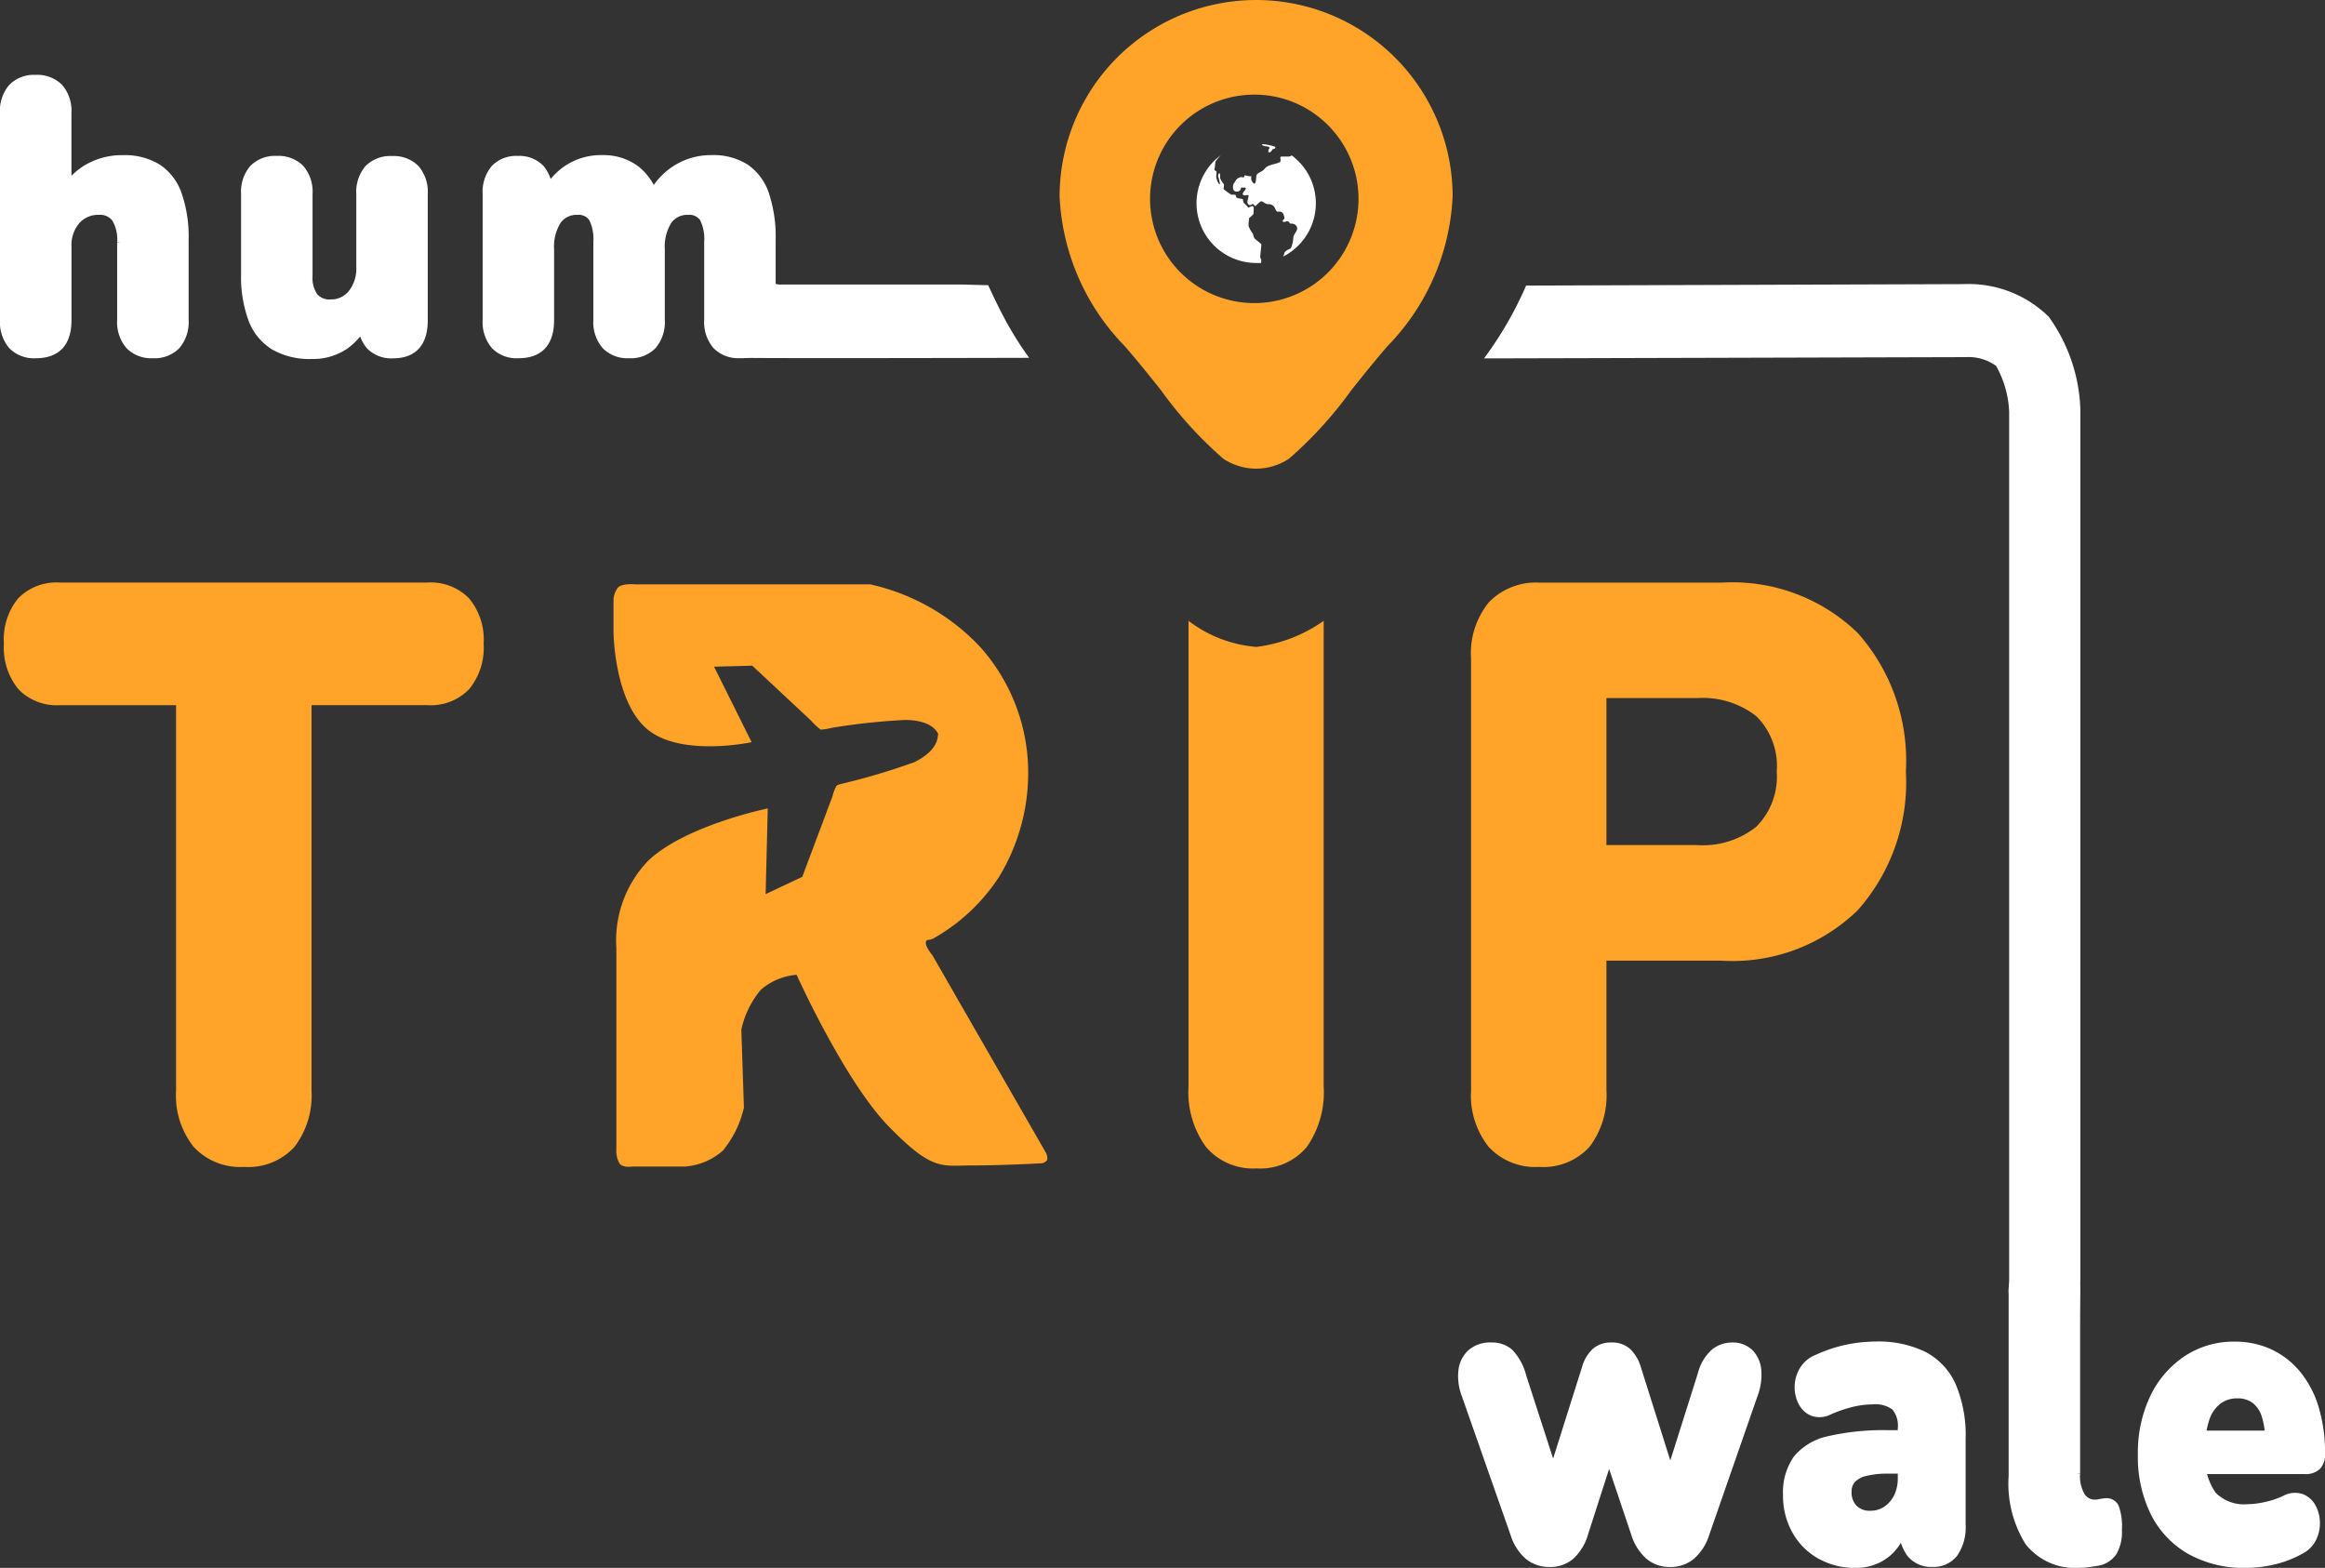
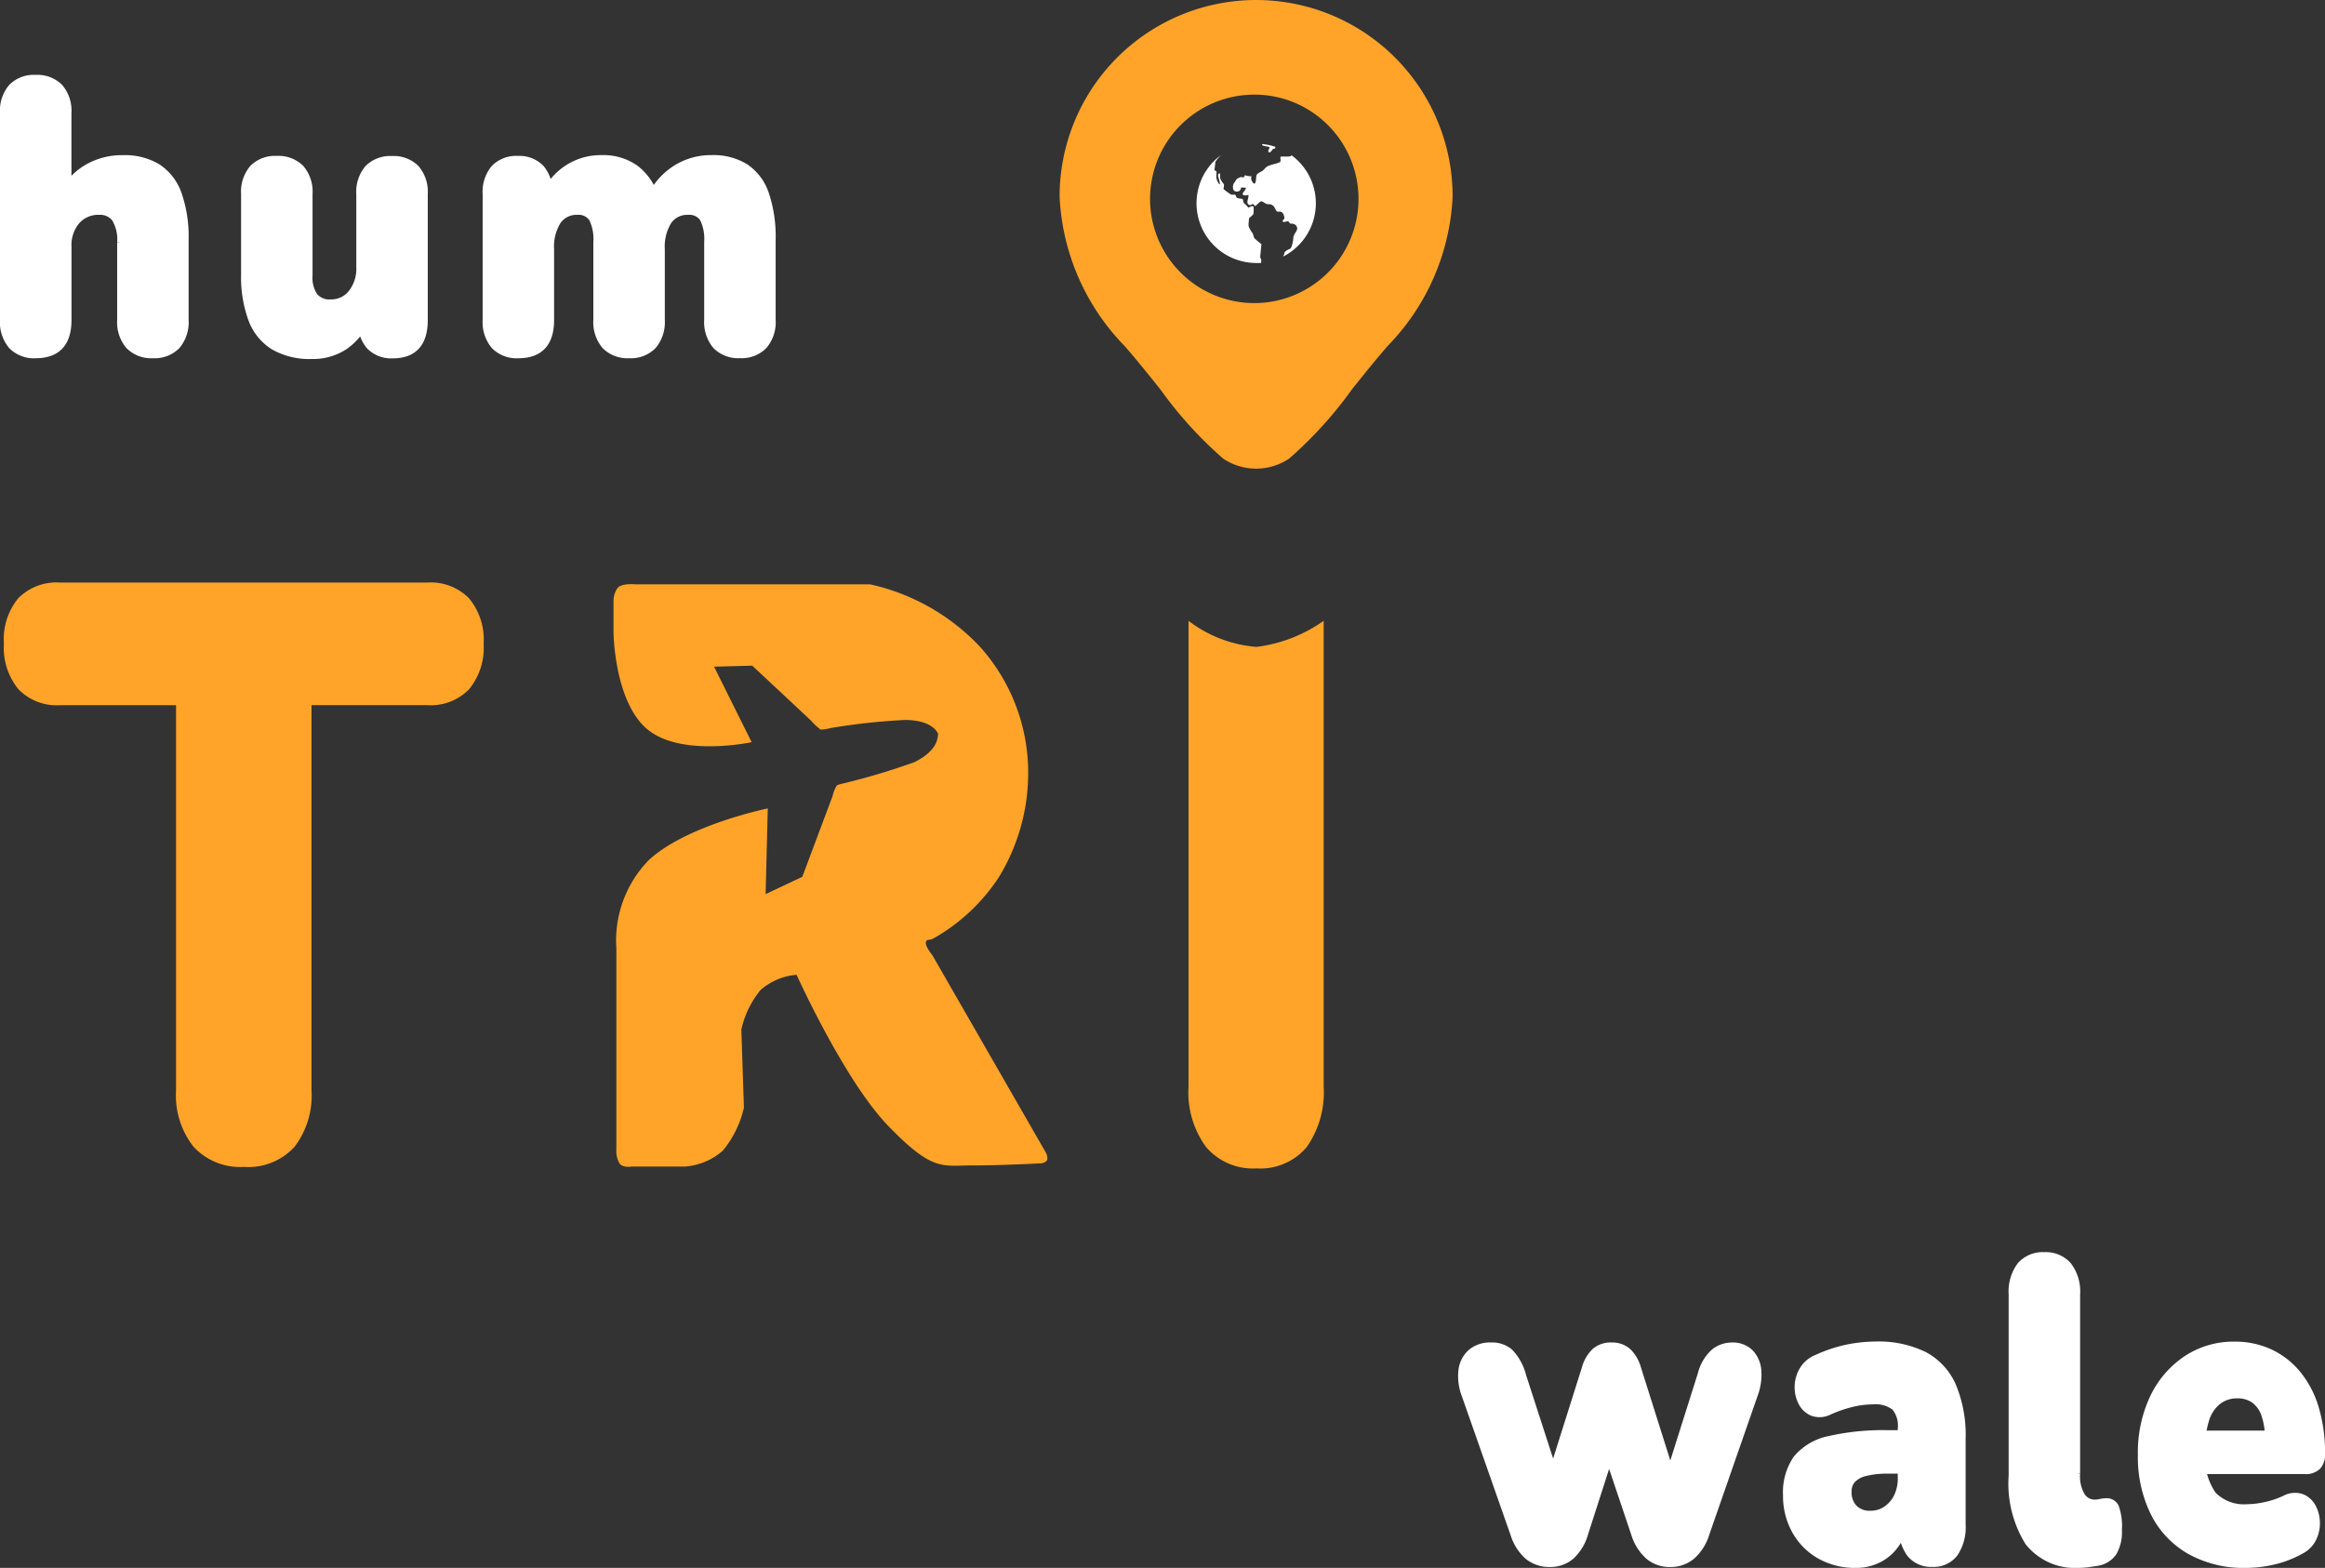
<svg xmlns="http://www.w3.org/2000/svg" width="89.921" height="60.637" viewBox="0 0 89.921 60.637">
  <rect x="0" y="0" width="89.921" height="60.637" fill="#333333" stroke="none" />
  <g id="Group_32739" data-name="Group 32739" transform="translate(-175.196 -125.014)">
-     <path id="Path_75647" data-name="Path 75647" d="M-3408.945,19320.014l-2.613,1.057-.1-2.914v-33.73a3.892,3.892,0,0,0-.508-1.777,1.829,1.829,0,0,0-1.174-.336s-17.69.049-18.628.049a14.18,14.18,0,0,0,1.629-2.816l16.932-.057a4.422,4.422,0,0,1,3.282,1.264,6.478,6.478,0,0,1,1.222,3.609l0,33.557Z" transform="translate(3664.559 -19143.488)" fill="#fff" />
-     <path id="Path_75669" data-name="Path 75669" d="M77.129-48.609a2.451,2.451,0,0,1-1.947-.776,3.2,3.2,0,0,1-.68-2.181V-68.26a3.124,3.124,0,0,1,.694-2.191,2.533,2.533,0,0,1,1.961-.754h7.021a6.96,6.96,0,0,1,5.279,1.946A7.432,7.432,0,0,1,91.319-63.9a7.453,7.453,0,0,1-1.861,5.363,6.949,6.949,0,0,1-5.279,1.952H79.738v5.022a3.278,3.278,0,0,1-.657,2.181A2.415,2.415,0,0,1,77.129-48.609Zm2.609-12.446h3.505a3.311,3.311,0,0,0,2.292-.712,2.731,2.731,0,0,0,.789-2.134,2.707,2.707,0,0,0-.789-2.139,3.361,3.361,0,0,0-2.292-.7H79.738Z" transform="translate(157.588 218.753)" fill="#ffa429" />
    <path id="Path_75664" data-name="Path 75664" d="M33.5-41.462a2.38,2.38,0,0,1-1.947-.825,3.586,3.586,0,0,1-.68-2.341V-62.639A4.972,4.972,0,0,0,33.5-61.631,5.728,5.728,0,0,0,36.1-62.639v18.012a3.676,3.676,0,0,1-.657,2.341A2.345,2.345,0,0,1,33.5-41.462Z" transform="translate(190.29 211.664)" fill="#ffa429" />
    <path id="Path_75667" data-name="Path 75667" d="M-7311.5,18521.236l1.453,2.92s-2.7.58-4.01-.48-1.332-3.779-1.332-3.779v-1.258a.872.872,0,0,1,.154-.441c.148-.2.692-.146.692-.146h9.082a8.305,8.305,0,0,1,4.241,2.408,7.288,7.288,0,0,1,1.869,4.852,7.734,7.734,0,0,1-1.127,4.053,7.305,7.305,0,0,1-2.524,2.373c-.177.105-.295.01-.308.174s.254.484.254.484l4.384,7.627a.458.458,0,0,1,.059.275c-.034.105-.2.143-.2.143s-1.506.084-2.694.084-1.532.244-3.24-1.51-3.561-5.863-3.561-5.863a2.425,2.425,0,0,0-1.385.58,3.622,3.622,0,0,0-.752,1.539l.1,3.02a4.023,4.023,0,0,1-.813,1.66,2.492,2.492,0,0,1-1.458.617h-2.063s-.32.061-.47-.107a.951.951,0,0,1-.129-.555v-7.766a4.459,4.459,0,0,1,1.244-3.414c1.453-1.361,4.611-2.008,4.611-2.008l-.083,3.314,1.418-.668,1.173-3.127a1.311,1.311,0,0,1,.158-.4c.071-.047.085-.043.313-.1a26.21,26.21,0,0,0,2.694-.809c.964-.484.883-.988.919-1.086-.041-.1-.273-.545-1.293-.545a24.9,24.9,0,0,0-2.841.307,1.978,1.978,0,0,1-.413.066,2.567,2.567,0,0,1-.377-.354l-2.268-2.119Z" transform="translate(7514.313 -18370.438)" fill="#ffa429" />
    <path id="Path_75670" data-name="Path 75670" d="M-127.269-48.609a2.452,2.452,0,0,1-1.947-.776,3.2,3.2,0,0,1-.68-2.181v-14.9h-4.488a2.058,2.058,0,0,1-1.611-.62,2.53,2.53,0,0,1-.559-1.755A2.5,2.5,0,0,1-136-70.6a2.078,2.078,0,0,1,1.611-.609h14.213a2.077,2.077,0,0,1,1.61.609A2.5,2.5,0,0,1-118-68.842a2.53,2.53,0,0,1-.559,1.755,2.057,2.057,0,0,1-1.61.62h-4.488v14.9a3.278,3.278,0,0,1-.657,2.181A2.415,2.415,0,0,1-127.269-48.609Z" transform="translate(311.901 218.753)" fill="#ffa429" />
    <g id="Group_32667" data-name="Group 32667" transform="translate(175.346 128.06)">
      <path id="Path_75671" data-name="Path 75671" d="M-51.336-24.341a1.184,1.184,0,0,1-.911-.342,1.4,1.4,0,0,1-.319-.987v-8.007a1.385,1.385,0,0,1,.319-.984A1.189,1.189,0,0,1-51.336-35a1.2,1.2,0,0,1,.913.339,1.378,1.378,0,0,1,.321.984v3.213h-.211a2.441,2.441,0,0,1,.948-1.059,2.654,2.654,0,0,1,1.4-.372,2.44,2.44,0,0,1,1.343.338,2.035,2.035,0,0,1,.789,1.031,5.021,5.021,0,0,1,.263,1.761v3.094a1.4,1.4,0,0,1-.319.987,1.184,1.184,0,0,1-.911.342,1.192,1.192,0,0,1-.913-.342,1.388,1.388,0,0,1-.321-.987v-2.987a1.605,1.605,0,0,0-.214-.945.742.742,0,0,0-.633-.284,1.126,1.126,0,0,0-.884.377A1.463,1.463,0,0,0-50.1-28.5v2.831Q-50.1-24.341-51.336-24.341Zm10.675.029a2.765,2.765,0,0,1-1.451-.346,2.07,2.07,0,0,1-.85-1.041,4.737,4.737,0,0,1-.279-1.749v-3.095a1.383,1.383,0,0,1,.319-.986,1.194,1.194,0,0,1,.911-.337,1.2,1.2,0,0,1,.913.337,1.376,1.376,0,0,1,.321.986v3.162a1.281,1.281,0,0,0,.207.8.772.772,0,0,0,.649.265,1.013,1.013,0,0,0,.817-.386,1.532,1.532,0,0,0,.319-1.009v-2.827a1.383,1.383,0,0,1,.319-.986,1.194,1.194,0,0,1,.911-.337,1.2,1.2,0,0,1,.913.337,1.376,1.376,0,0,1,.321.986v4.872q0,1.329-1.2,1.329a1.152,1.152,0,0,1-.892-.342,1.407,1.407,0,0,1-.314-.987v-.856l.22.724a2.532,2.532,0,0,1-.852,1.105A2.2,2.2,0,0,1-40.661-24.312Zm7.993-.029a1.184,1.184,0,0,1-.911-.342,1.4,1.4,0,0,1-.319-.987v-4.872a1.4,1.4,0,0,1,.314-.984,1.156,1.156,0,0,1,.892-.339,1.142,1.142,0,0,1,.888.339,1.41,1.41,0,0,1,.31.984v.8l-.152-.724a2.425,2.425,0,0,1,.863-1.037,2.354,2.354,0,0,1,1.362-.394,2.116,2.116,0,0,1,1.276.384,2.184,2.184,0,0,1,.773,1.173h-.194a2.586,2.586,0,0,1,.953-1.141,2.522,2.522,0,0,1,1.419-.416,2.332,2.332,0,0,1,1.307.338,2.012,2.012,0,0,1,.767,1.031,5.191,5.191,0,0,1,.254,1.761v3.094a1.388,1.388,0,0,1-.321.987,1.192,1.192,0,0,1-.913.342,1.184,1.184,0,0,1-.911-.342,1.4,1.4,0,0,1-.319-.987V-28.69a1.788,1.788,0,0,0-.176-.916.654.654,0,0,0-.6-.28.9.9,0,0,0-.774.381,1.879,1.879,0,0,0-.273,1.1v2.734a1.4,1.4,0,0,1-.319.987,1.184,1.184,0,0,1-.911.342,1.192,1.192,0,0,1-.913-.342,1.388,1.388,0,0,1-.321-.987V-28.69a1.788,1.788,0,0,0-.176-.916.648.648,0,0,0-.595-.28.9.9,0,0,0-.774.381,1.879,1.879,0,0,0-.273,1.1v2.734Q-31.434-24.341-32.668-24.341Z" transform="translate(52.565 35)" fill="#fff" stroke="#fff" stroke-width="0.3" />
-       <path id="Path_75657" data-name="Path 75657" d="M-.087-.962,1.3-1.6a1.783,1.783,0,0,0,.059.5c.064.159.347.13.347.13H8.646l1.047.027s.348.776.734,1.478a13.671,13.671,0,0,0,.848,1.33S.9,1.893-.082,1.862C-.166.893-.087-.962-.087-.962Z" transform="translate(28.377 8.928)" fill="#fff" />
    </g>
    <g id="Group_32656" data-name="Group 32656" transform="translate(216.177 125.014)">
      <path id="Subtraction_1" data-name="Subtraction 1" d="M7.6,18.125a2.289,2.289,0,0,1-1.271-.386A15.515,15.515,0,0,1,3.91,15.077l-.008-.01c-.462-.577-.94-1.174-1.389-1.687A8.854,8.854,0,0,1,0,7.6,7.6,7.6,0,0,1,14.6,4.641,7.553,7.553,0,0,1,15.2,7.6a8.853,8.853,0,0,1-2.513,5.781c-.452.517-.929,1.114-1.391,1.691l0,0a15.506,15.506,0,0,1-2.42,2.665A2.289,2.289,0,0,1,7.6,18.125ZM7.527,3.66A4.031,4.031,0,1,0,10.379,4.84,4.006,4.006,0,0,0,7.527,3.66Z" transform="translate(0 0)" fill="#ffa429" />
      <path id="Subtraction_2" data-name="Subtraction 2" d="M2.309,4.6A2.31,2.31,0,0,1,.675.664s0,0,0,0A2.306,2.306,0,0,1,.951.429,1.427,1.427,0,0,0,.734.688S.734.7.733.7s0,.011,0,.018C.723.8.706.96.7.986s.021.038.049.054l0,0,.019.011c.016.009.011.068.006.124v0c0,.032-.006.066-.006.095a.56.56,0,0,0,.107.27A.035.035,0,0,0,.9,1.557h0c.008,0,.01-.017.007-.045a1.88,1.88,0,0,0-.069-.27s0,0,0,0c0-.032.011-.108.048-.108s.031.053.032.109a.626.626,0,0,0,0,.07.675.675,0,0,0,.14.231c.018.022.007.09,0,.141v0a.229.229,0,0,0-.006.057,2.164,2.164,0,0,0,.3.217l.018,0,.044,0,.044,0a.132.132,0,0,1,.034,0c.022.006.033.036.043.065a.109.109,0,0,0,.031.056.631.631,0,0,0,.132.031h.005l.009,0a.473.473,0,0,1,.068.014c.016,0,.023.038.029.072s.015.078.035.092a1.3,1.3,0,0,1,.161.166l0,.006L2.145,2.4a.022.022,0,0,1,.011,0c.021,0,.047.025.061.04h0v.013c0,.141-.007.225-.01.248s-.118.126-.168.163l0,0s-.025.219-.022.3a.906.906,0,0,0,.163.291s.046.158.061.183.273.234.274.235-.037.39-.046.471a.151.151,0,0,0,.023.092.089.089,0,0,1,.017.054.167.167,0,0,1,0,.017v.008c0,.018,0,.041-.007.066V4.6C2.427,4.6,2.366,4.6,2.309,4.6Zm1.043-.25h0a.685.685,0,0,0,.05-.115.034.034,0,0,0,0-.018c0-.044.111-.126.174-.146s.085-.044.117-.143A1.269,1.269,0,0,0,3.751,3.6a.51.51,0,0,1,.071-.159l0,0A.5.5,0,0,0,3.9,3.279a.2.2,0,0,0-.075-.158.3.3,0,0,0-.155-.045h0l-.017,0-.02,0c-.013,0-.023-.019-.034-.035a.1.1,0,0,0-.061-.052H3.518A.156.156,0,0,0,3.458,3l0,0a.2.2,0,0,1-.062.014l-.023,0C3.349,3,3.338,3,3.336,2.981s.021-.054.048-.073c.046-.032,0-.16-.033-.223a.152.152,0,0,0-.154-.07H3.149c-.046,0-.066-.042-.094-.1l0,0A.7.7,0,0,0,3,2.417a.256.256,0,0,0-.215-.09H2.78a.279.279,0,0,1-.049-.007.386.386,0,0,1-.111-.055h0a.383.383,0,0,0-.1-.051H2.512c-.037,0-.1.065-.157.116h0a.343.343,0,0,1-.081.067h0c-.015,0-.025-.014-.035-.029a.113.113,0,0,0-.048-.046.039.039,0,0,0-.013,0,.084.084,0,0,0-.044.018l0,0a.1.1,0,0,1-.058.022.094.094,0,0,1-.052-.018C1.949,2.3,1.974,2.2,2,2.1a.674.674,0,0,0,.017-.09c0-.018,0-.029-.007-.034a.018.018,0,0,0-.014,0,.114.114,0,0,0-.027,0H1.959l-.011,0a.2.2,0,0,1-.061.012.131.131,0,0,1-.051-.01c-.027-.011-.042-.024-.047-.04s.021-.066.051-.105L1.868,1.8c.036-.051.049-.081.04-.1s-.019-.014-.042-.014H1.842l-.026,0a.158.158,0,0,1-.046-.006H1.758l-.013,0c-.011,0-.016.008-.022.034a.147.147,0,0,1-.152.124l-.032,0c-.125-.015-.13-.132-.122-.22A.2.2,0,0,1,1.465,1.5c.015-.022.031-.045.05-.077a.236.236,0,0,1,.14-.121l.037-.016a.078.078,0,0,1,.037-.011.067.067,0,0,1,.028.007l0,0h0a.084.084,0,0,0,.032.007h.01c.042,0,.05-.021.063-.049l0-.008,0-.009c.005-.01.011-.015.019-.015a.111.111,0,0,1,.028.007h0a.5.5,0,0,0,.132.026c.065.006.1.011.1.018s-.006,0-.008,0-.055.092.051.23c.021.028.041.042.057.042.058,0,.069-.179.073-.255.007-.11.055-.137.171-.2l0,0A.441.441,0,0,0,2.628.971h0A.407.407,0,0,1,2.773.85,1.808,1.808,0,0,1,3.024.77,1.178,1.178,0,0,0,3.23.7c.034-.022.028-.069.022-.114S3.242.519,3.258.5A.045.045,0,0,1,3.292.484l.047,0c.026,0,.054,0,.09,0s.06,0,.09,0a.582.582,0,0,0,.09-.006c.04-.006.064-.023.068-.046a2.305,2.305,0,0,1,.266,3.492,2.33,2.33,0,0,1-.5.381l-.088.046ZM2.82.324A.035.035,0,0,1,2.787.3.122.122,0,0,1,2.811.188c.018-.027.022-.048.011-.063S2.762.1,2.71.087H2.7c-.023,0-.046-.007-.07-.013-.05-.009-.08-.024-.087-.042A.031.031,0,0,1,2.553,0a2.464,2.464,0,0,1,.288.046,2.011,2.011,0,0,1,.21.062l.007,0a.143.143,0,0,1-.032.072.031.031,0,0,1-.017.006H2.991c-.032,0-.044.019-.061.046A.249.249,0,0,1,2.869.3.085.085,0,0,1,2.82.324Z" transform="translate(5.29 5.571)" fill="#fff" />
    </g>
    <g id="Group_32668" data-name="Group 32668" transform="translate(231.736 173.592)">
      <path id="Path_75674" data-name="Path 75674" d="M-52.533-14.252a1.273,1.273,0,0,1-.82-.273,1.852,1.852,0,0,1-.547-.853l-1.892-5.391a2,2,0,0,1-.12-.928,1.087,1.087,0,0,1,.34-.678,1.123,1.123,0,0,1,.788-.259,1.027,1.027,0,0,1,.7.24,2.071,2.071,0,0,1,.5.926l1.339,4.134h-.3l1.4-4.433a1.408,1.408,0,0,1,.377-.656.909.909,0,0,1,.624-.211.894.894,0,0,1,.631.22,1.438,1.438,0,0,1,.37.648l1.4,4.433h-.247l1.335-4.225a1.664,1.664,0,0,1,.508-.848,1.076,1.076,0,0,1,.65-.227.937.937,0,0,1,.715.265,1.107,1.107,0,0,1,.287.689,2.184,2.184,0,0,1-.141.921l-1.869,5.37a1.868,1.868,0,0,1-.545.855,1.26,1.26,0,0,1-.823.282,1.242,1.242,0,0,1-.819-.282,1.888,1.888,0,0,1-.54-.855l-1.521-4.521h1.01l-1.445,4.494a1.9,1.9,0,0,1-.524.877A1.209,1.209,0,0,1-52.533-14.252Z" transform="translate(55.927 26.127)" fill="#fff" stroke="#fff" stroke-width="0.3" />
      <path id="Path_75675" data-name="Path 75675" d="M-10.769-14.3a2.749,2.749,0,0,1-1.392-.347A2.476,2.476,0,0,1-13.1-15.6a2.731,2.731,0,0,1-.338-1.365,2.265,2.265,0,0,1,.388-1.4,2.2,2.2,0,0,1,1.251-.736,9.391,9.391,0,0,1,2.286-.225h.763v1.381h-.767a3.516,3.516,0,0,0-.889.093,1.03,1.03,0,0,0-.514.279.7.7,0,0,0-.166.486.893.893,0,0,0,.226.63.853.853,0,0,0,.66.245,1.069,1.069,0,0,0,.611-.181,1.3,1.3,0,0,0,.432-.5A1.64,1.64,0,0,0-9-17.642v-1.9a1.138,1.138,0,0,0-.251-.841,1.254,1.254,0,0,0-.874-.241,3.576,3.576,0,0,0-.75.089,5.059,5.059,0,0,0-.932.315.8.8,0,0,1-.636.045.8.8,0,0,1-.409-.386,1.253,1.253,0,0,1-.137-.6,1.286,1.286,0,0,1,.177-.631,1.089,1.089,0,0,1,.542-.458,5.509,5.509,0,0,1,1.22-.4,5.7,5.7,0,0,1,1.033-.105,4.009,4.009,0,0,1,1.874.387,2.451,2.451,0,0,1,1.1,1.186,4.907,4.907,0,0,1,.367,2.041v3.321a1.781,1.781,0,0,1-.292,1.1,1,1,0,0,1-.847.381,1.021,1.021,0,0,1-.854-.381,1.751,1.751,0,0,1-.3-1.1v-.421l.084.22a2.127,2.127,0,0,1-.323.9,1.783,1.783,0,0,1-.651.6A1.9,1.9,0,0,1-10.769-14.3Z" transform="translate(26.008 26.211)" fill="#fff" stroke="#fff" stroke-width="0.3" />
      <path id="Path_75676" data-name="Path 75676" d="M18.064-23.092A2.286,2.286,0,0,1,16.1-23.94a4.274,4.274,0,0,1-.63-2.557v-7.029a1.659,1.659,0,0,1,.319-1.1A1.125,1.125,0,0,1,16.7-35a1.133,1.133,0,0,1,.913.378,1.65,1.65,0,0,1,.321,1.1v6.941a1.492,1.492,0,0,0,.2.875.617.617,0,0,0,.516.277.936.936,0,0,0,.207-.024,1.294,1.294,0,0,1,.22-.03.358.358,0,0,1,.36.2,2.188,2.188,0,0,1,.113.878,1.553,1.553,0,0,1-.191.855.919.919,0,0,1-.589.378l-.322.049A2.571,2.571,0,0,1,18.064-23.092Z" transform="translate(5.826 35)" fill="#fff" stroke="#fff" stroke-width="0.3" />
      <path id="Path_75677" data-name="Path 75677" d="M35.188-14.3a4.253,4.253,0,0,1-2.151-.519,3.476,3.476,0,0,1-1.391-1.471,4.874,4.874,0,0,1-.485-2.242,4.936,4.936,0,0,1,.462-2.193A3.672,3.672,0,0,1,32.9-22.212a3.268,3.268,0,0,1,1.848-.539,3.173,3.173,0,0,1,1.382.295,3.041,3.041,0,0,1,1.062.841,3.8,3.8,0,0,1,.676,1.319,6,6,0,0,1,.232,1.729.66.66,0,0,1-.155.483.656.656,0,0,1-.482.156H33.221v-1.381h3.067l-.213.2a2.85,2.85,0,0,0-.143-.981,1.193,1.193,0,0,0-.412-.575,1.11,1.11,0,0,0-.662-.192,1.211,1.211,0,0,0-.747.236,1.457,1.457,0,0,0-.481.7,3.439,3.439,0,0,0-.166,1.151v.136a2.543,2.543,0,0,0,.436,1.67,1.693,1.693,0,0,0,1.35.5,3.38,3.38,0,0,0,.7-.086,3.494,3.494,0,0,0,.754-.254.8.8,0,0,1,.627-.062.792.792,0,0,1,.41.356,1.263,1.263,0,0,1,.159.58,1.291,1.291,0,0,1-.129.626,1.033,1.033,0,0,1-.463.469,3.951,3.951,0,0,1-1.021.4A4.731,4.731,0,0,1,35.188-14.3Z" transform="translate(-4.867 26.211)" fill="#fff" stroke="#fff" stroke-width="0.3" />
    </g>
  </g>
</svg>